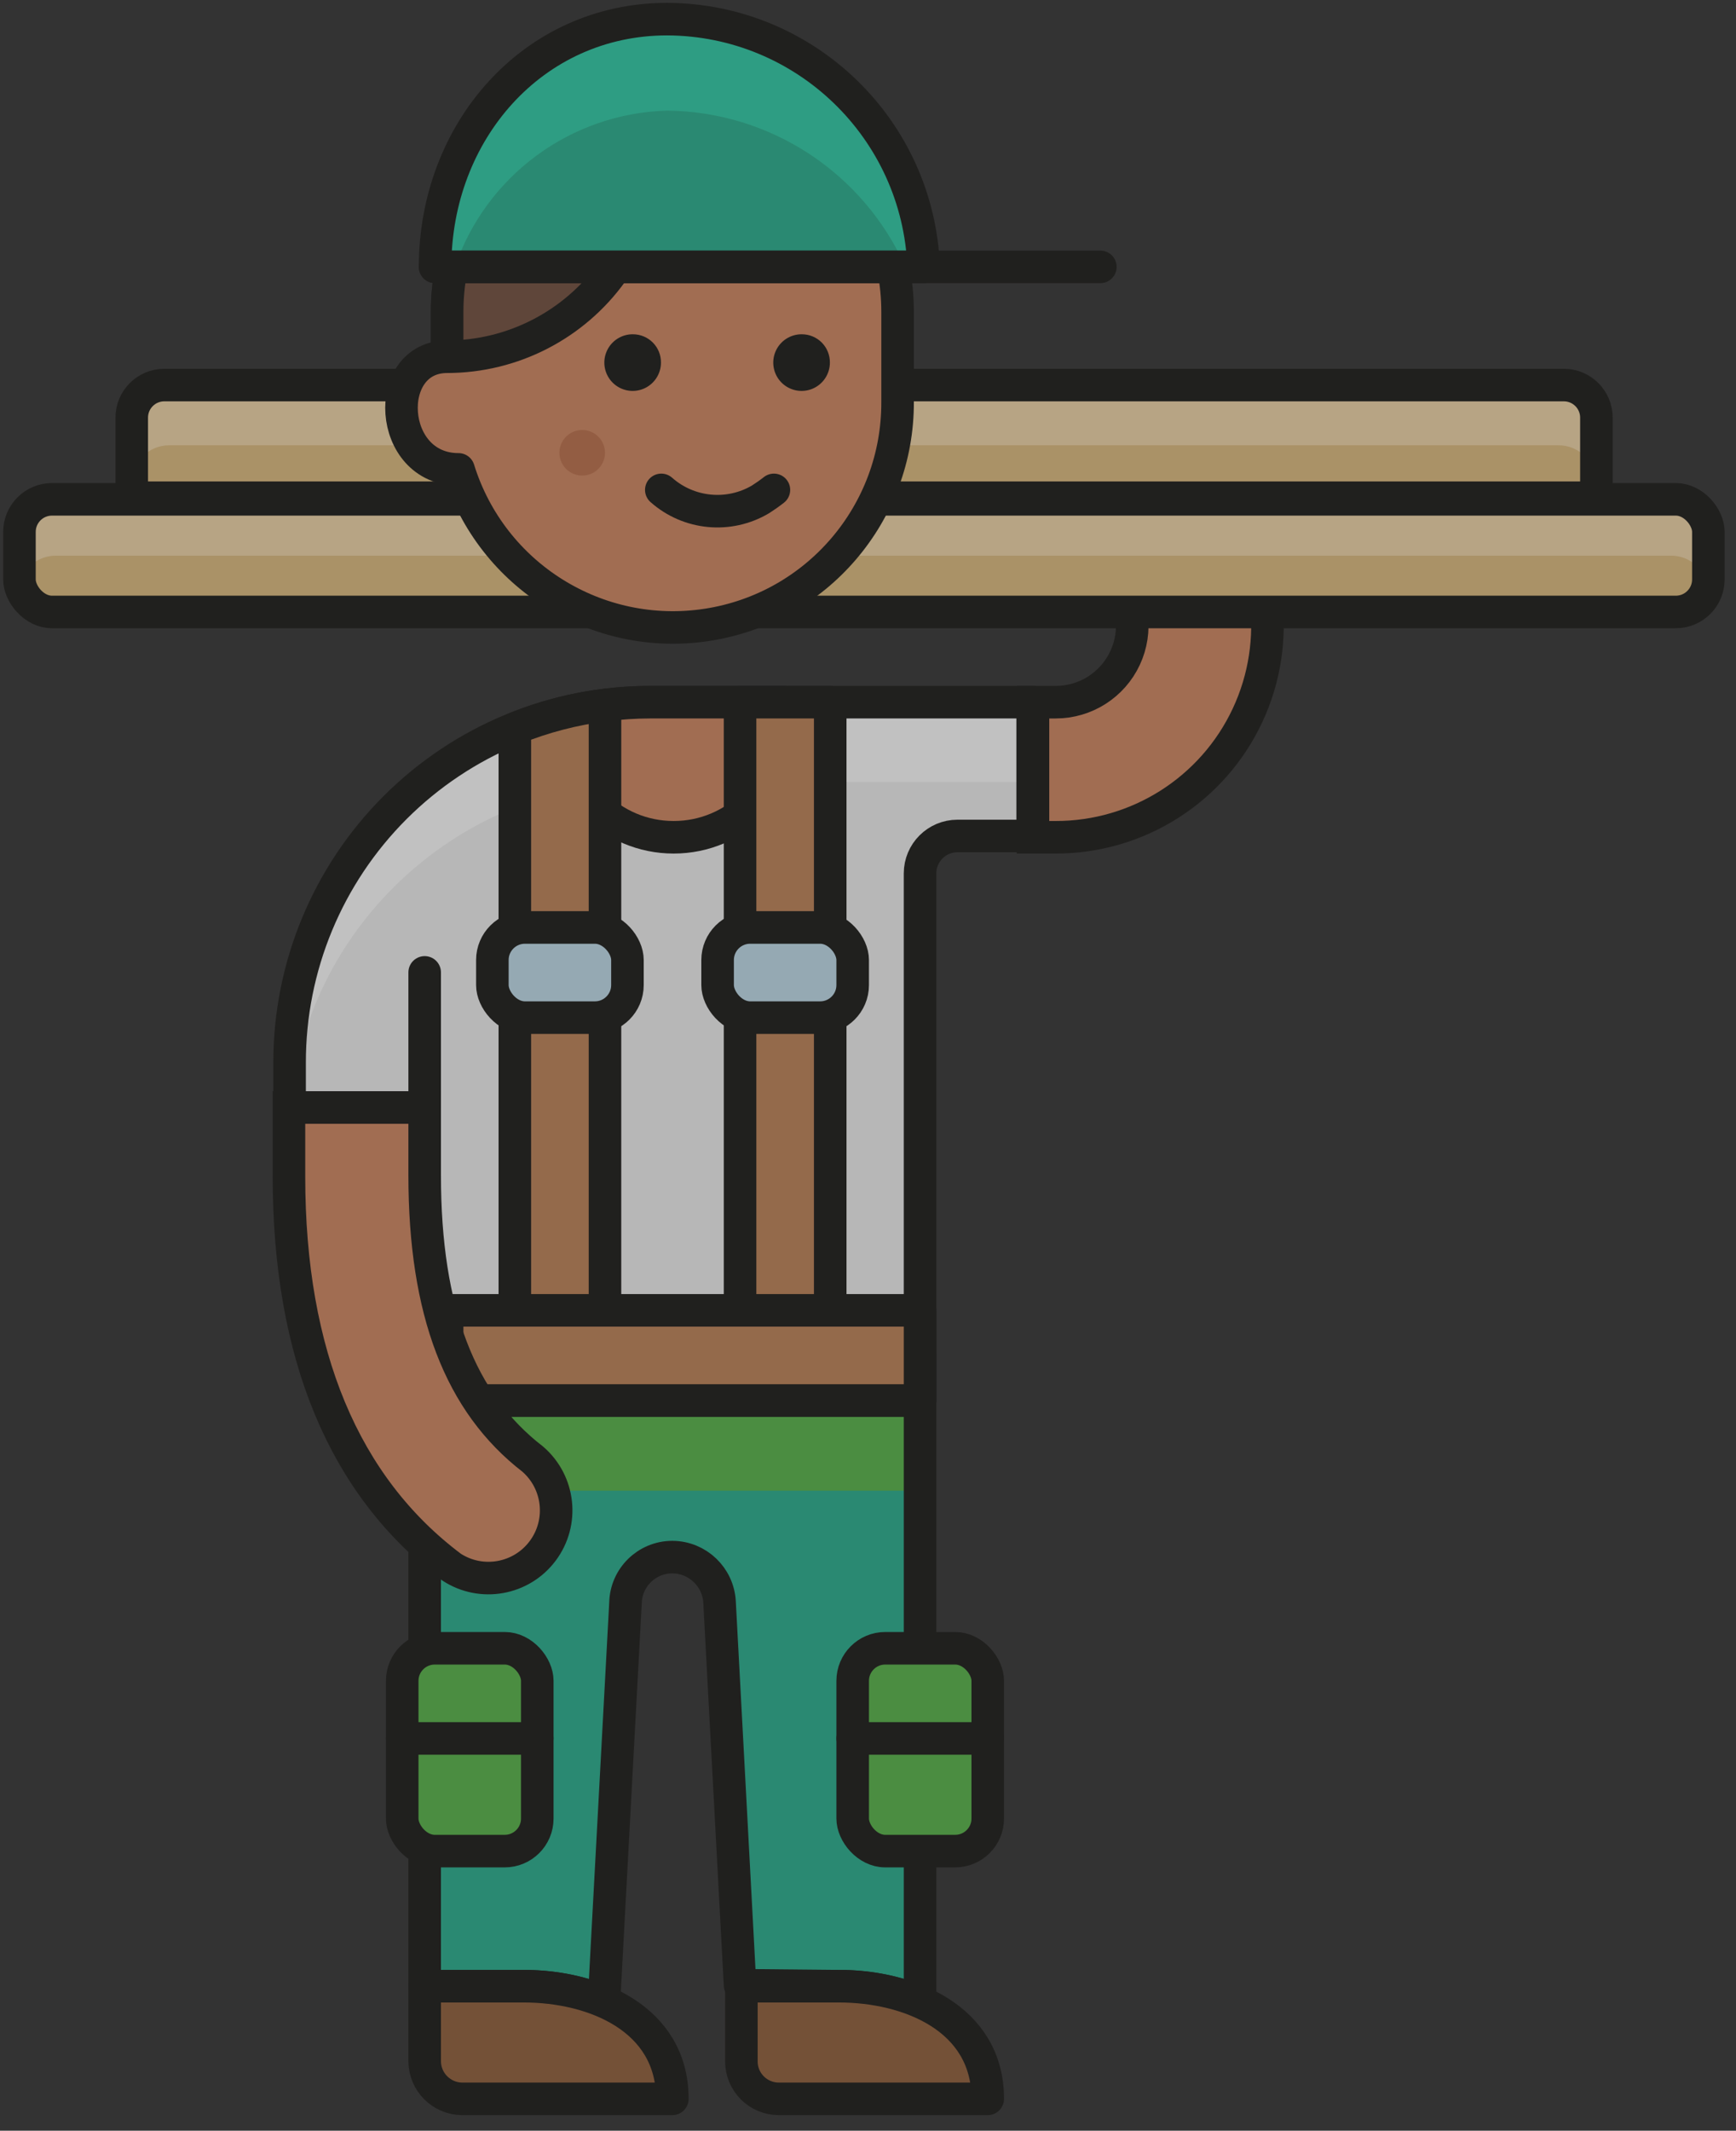
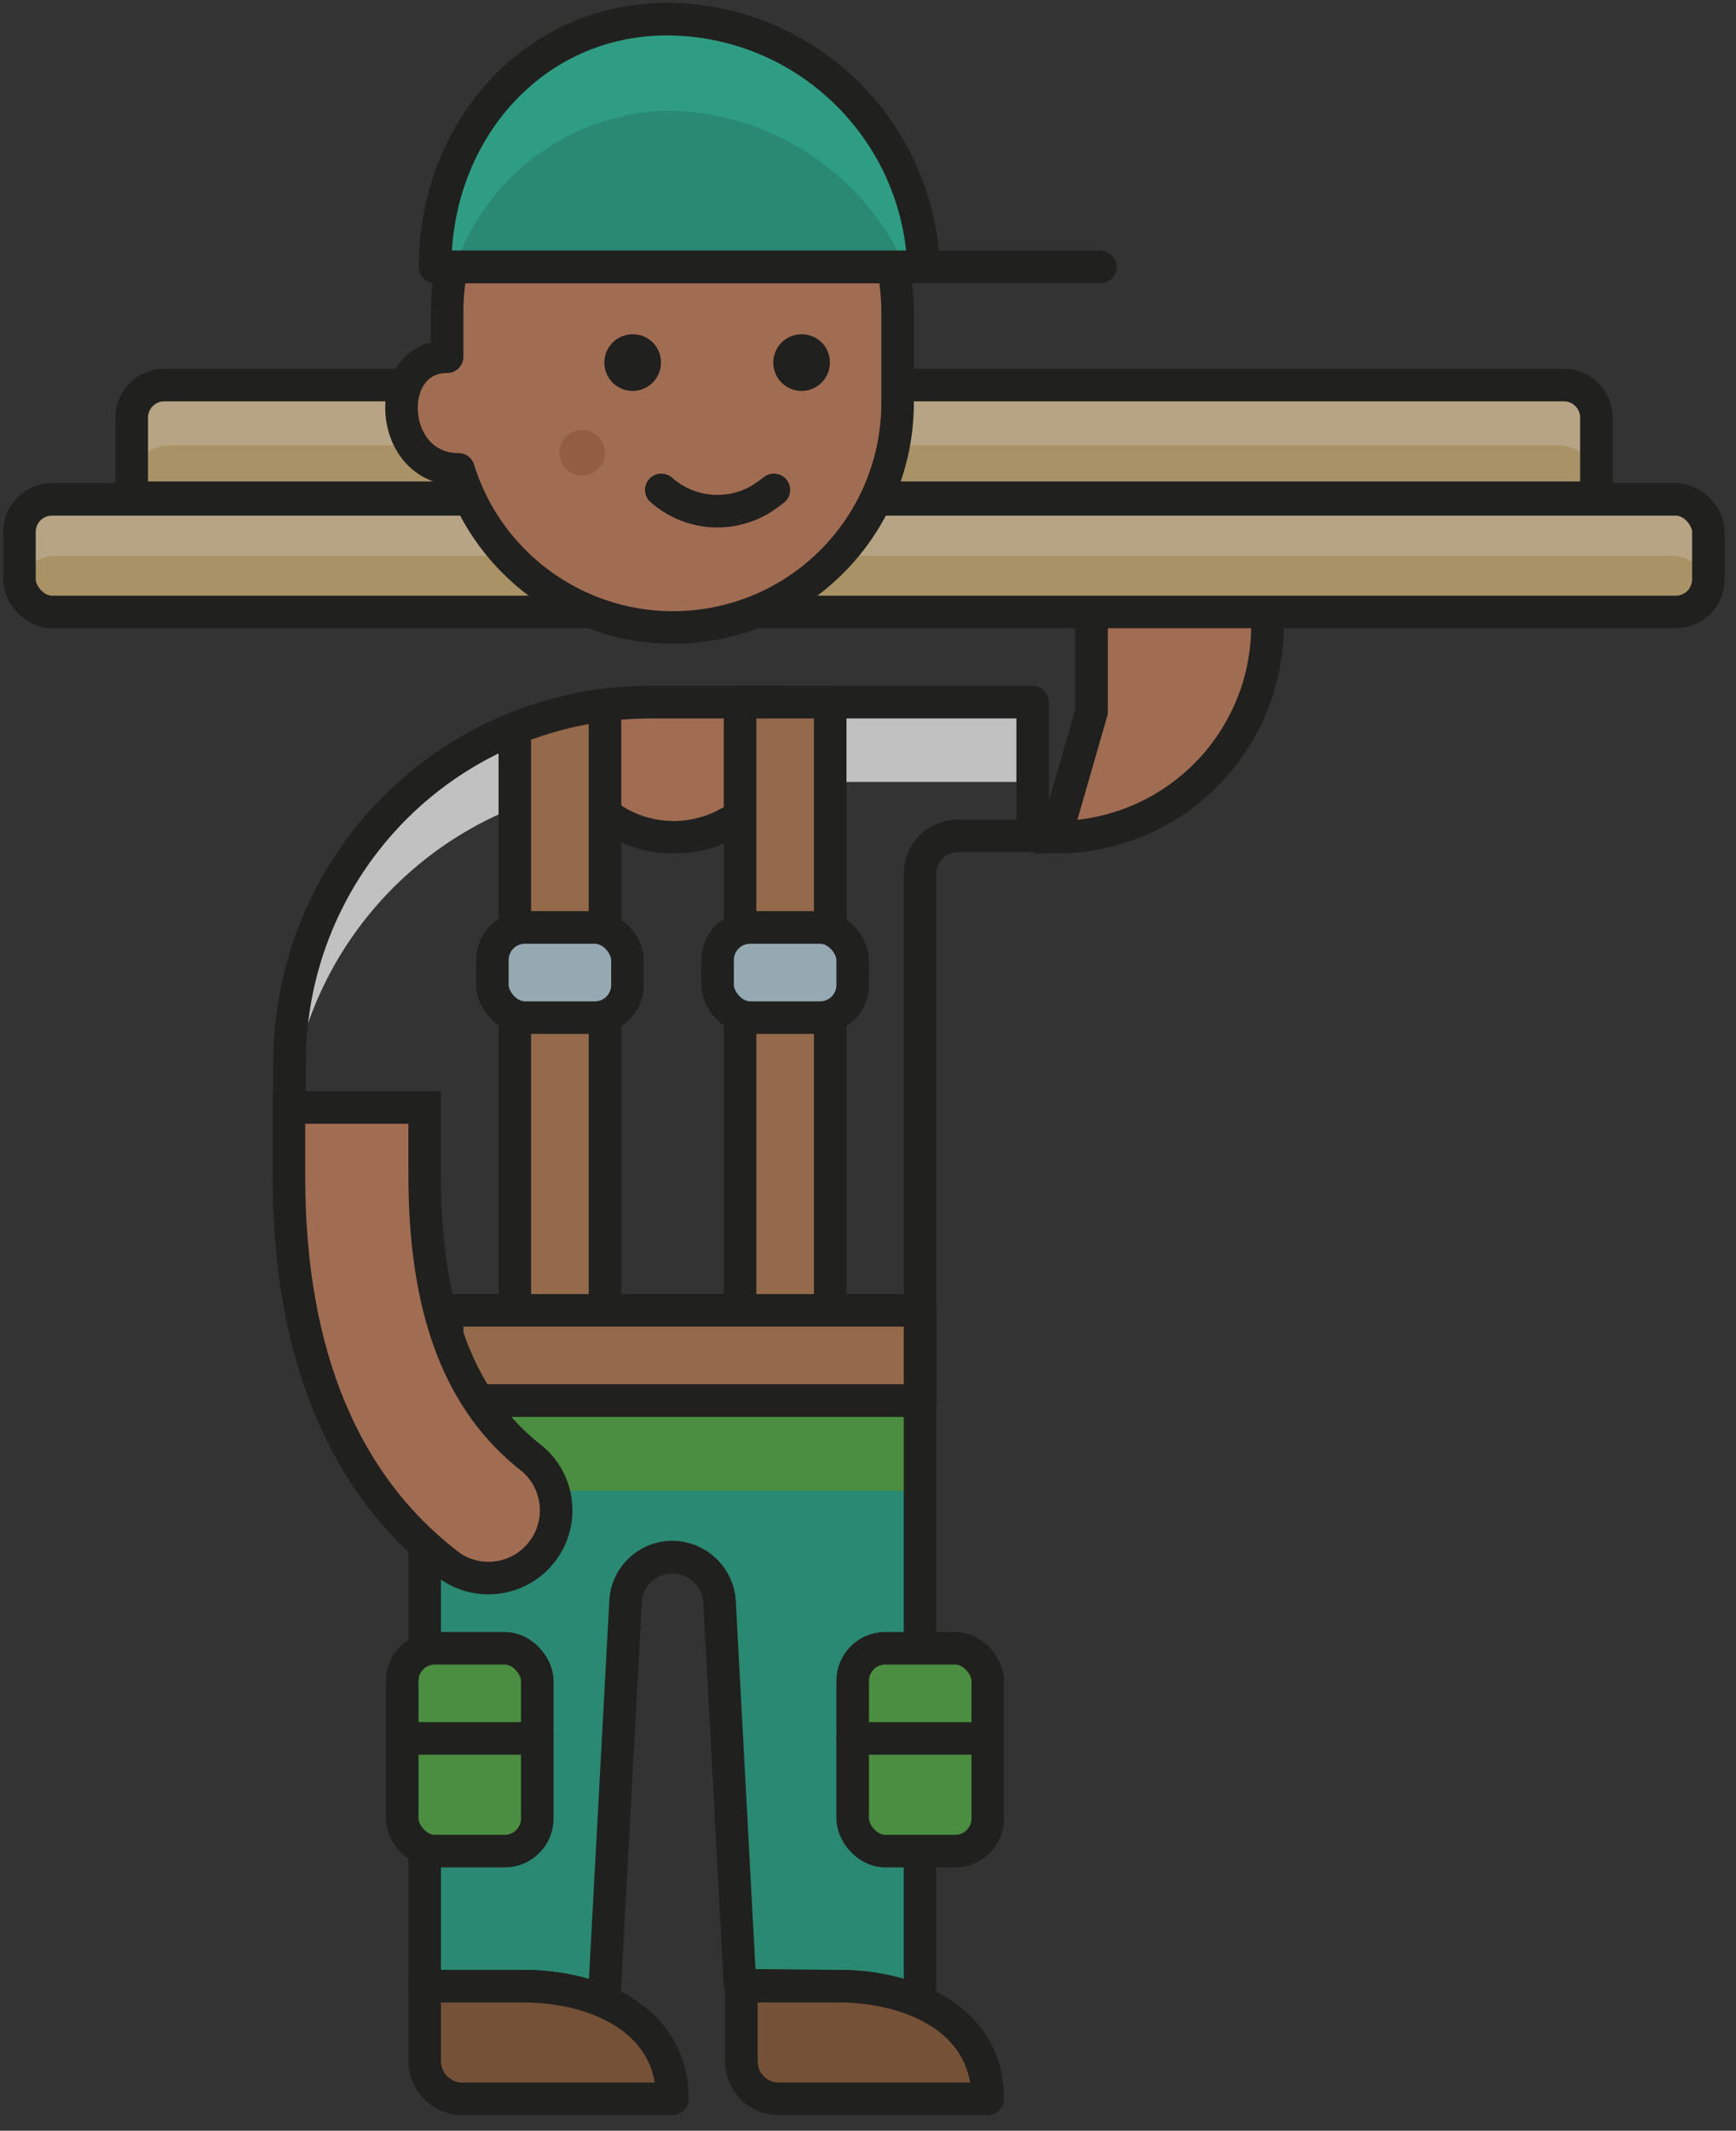
<svg xmlns="http://www.w3.org/2000/svg" viewBox="0 0 207 254">
  <rect x="0" y="0" width="207" height="254" fill="#333333" stroke="none" />
  <g fill="none" fill-rule="evenodd" opacity=".698" transform="translate(2.279 2.062)">
-     <path d="m123.573 97.748c9.806.021 18.736-5.643 22.897-14.522s2.799-19.366-3.492-26.888l-7.762-9.392c-1.497-1.871-3.775-2.945-6.171-2.911-3.131-.001-5.981 1.809-7.311 4.644-1.33 2.835-.901 6.183 1.101 8.591l7.762 9.392c2.277 2.715 2.775 6.503 1.277 9.715-1.498 3.211-4.72 5.265-8.263 5.266h-2.717v16.106z" fill="#d18660" fill-rule="nonzero" stroke="#191816" stroke-width="3.881" />
-     <path d="m120.856 81.641h-45.602c-11.404-.021-22.348 4.498-30.416 12.558-8.068 8.06-12.596 19-12.586 30.405v5.356h16.106v34.929h59.069v-62.834c0-2.465 1.998-4.463 4.463-4.463h8.965z" fill="#f0f0f0" fill-rule="nonzero" />
+     <path d="m123.573 97.748c9.806.021 18.736-5.643 22.897-14.522s2.799-19.366-3.492-26.888l-7.762-9.392c-1.497-1.871-3.775-2.945-6.171-2.911-3.131-.001-5.981 1.809-7.311 4.644-1.33 2.835-.901 6.183 1.101 8.591l7.762 9.392h-2.717v16.106z" fill="#d18660" fill-rule="nonzero" stroke="#191816" stroke-width="3.881" />
    <path d="m97.764 234.709c3.313-.032 6.6.602 9.664 1.863v-77.077h-59.069v75.214h11.837c3.271-.022 6.515.598 9.547 1.824l2.561-47.504c.063-3.041 2.547-5.473 5.589-5.472 2.997.016 5.463 2.363 5.627 5.356l2.445 45.68z" fill="#27af8e" fill-rule="nonzero" />
    <path d="m48.359 164.889h59.069v10.75h-59.069z" fill="#56b447" fill-rule="nonzero" />
    <path d="m97.764 234.709c3.313-.032 6.6.602 9.664 1.863v-77.077h-59.069v75.214h11.837c3.271-.022 6.515.598 9.547 1.824l2.561-47.504c.063-3.041 2.547-5.473 5.589-5.472 2.997.016 5.463 2.363 5.627 5.356l2.445 45.68z" stroke="#191816" stroke-linecap="round" stroke-linejoin="round" stroke-width="3.881" />
    <path d="m75.254 81.641c-11.404-.021-22.348 4.498-30.416 12.558-8.068 8.06-12.596 19-12.586 30.405v5.356c2.135-21.989 20.599-38.774 42.691-38.81h45.913v-9.509z" fill="#fff" fill-rule="nonzero" />
    <path d="m120.856 81.641h-45.602c-11.404-.021-22.348 4.498-30.416 12.558-8.068 8.06-12.596 19-12.586 30.405v5.356h16.106v34.929h59.069v-62.834c0-2.465 1.998-4.463 4.463-4.463h8.965z" stroke="#191816" stroke-linecap="round" stroke-linejoin="round" stroke-width="3.881" />
    <path d="m115.501 248.137c0-9.625-9.392-13.428-17.736-13.428h-11.643v8.965c0 2.465 1.998 4.463 4.463 4.463z" style="stroke:#191816;stroke-width:3.881;fill:#915e3a;fill-rule:nonzero;stroke-linecap:round;stroke-linejoin:round" />
    <path d="m77.893 248.137c0-9.625-9.392-13.428-17.697-13.428h-11.837v8.965c.021 2.456 2.007 4.442 4.463 4.463z" style="stroke:#191816;stroke-width:3.881;fill:#915e3a;fill-rule:nonzero;stroke-linecap:round;stroke-linejoin:round" />
-     <path d="m48.359 129.96v-16.106" style="stroke:#191816;stroke-width:3.881;fill:#00b8f0;fill-rule:nonzero;stroke-linecap:round;stroke-linejoin:round" />
    <path d="m64.62 83c-.04.439-.04.881 0 1.32 0 7.416 6.012 13.428 13.428 13.428 7.416 0 13.428-6.012 13.428-13.428.01-.9-.082-1.798-.272-2.678h-15.951c-3.587.008-7.16.465-10.634 1.358z" style="stroke:#191816;stroke-width:3.881;fill:#d18660;fill-rule:nonzero;stroke-linecap:round;stroke-linejoin:round" />
    <rect fill="#debb7e" fill-rule="nonzero" height="13.428" rx="3.881" width="201.386" x=".04" y="57.462" />
    <path d="m196.963 57.462h-192.46c-1.187-.01-2.328.456-3.167 1.296-.839.839-1.306 1.981-1.296 3.167v4.502c-.04.361-.04.726 0 1.087.527-1.968 2.31-3.337 4.347-3.338h192.576c2.032-.009 3.809 1.368 4.308 3.338.059-.36.059-.727 0-1.087v-4.502c.022-2.414-1.895-4.4-4.308-4.463z" fill="#f0d5a8" fill-rule="nonzero" />
    <path d="m17.311 43.84h166.884c2.143 0 3.881 1.738 3.881 3.881v9.547h-174.646v-9.547c0-2.143 1.738-3.881 3.881-3.881z" fill="#debb7e" fill-rule="nonzero" />
    <path d="m183.535 44.034h-165.642c-2.465 0-4.463 1.998-4.463 4.463v6.986c0-2.465 1.998-4.463 4.463-4.463h165.642c1.187-.01 2.328.456 3.167 1.296.839.839 1.306 1.981 1.296 3.167v-6.986c.01-1.187-.457-2.328-1.296-3.167-.839-.839-1.981-1.306-3.167-1.296z" fill="#f0d5a8" fill-rule="nonzero" />
    <rect height="13.428" rx="3.881" stroke="#191816" stroke-linecap="round" stroke-linejoin="round" stroke-width="3.881" width="201.386" x=".04" y="57.462" />
    <path d="m17.311 43.84h166.884c2.143 0 3.881 1.738 3.881 3.881v9.547h-174.646v-9.547c0-2.143 1.738-3.881 3.881-3.881z" stroke="#191816" stroke-linecap="round" stroke-linejoin="round" stroke-width="3.881" />
    <path d="m85.966 81.641h10.75v77.892h-10.75z" style="stroke:#191816;stroke-width:3.881;fill:#bf8256;fill-rule:nonzero;stroke-linecap:round;stroke-linejoin:round" />
    <path d="m69.86 81.99c-3.689.462-7.303 1.402-10.75 2.794v74.71h10.75z" style="stroke:#191816;stroke-width:3.881;fill:#bf8256;fill-rule:nonzero;stroke-linecap:round;stroke-linejoin:round" />
    <path d="m77.893 8.251c-14.833 0-26.857 12.024-26.857 26.857v5.356c-7.762 0-7.141 13.428 1.358 13.428 3.929 12.663 16.533 20.544 29.638 18.533 13.105-2.011 22.766-13.309 22.717-26.567v-10.75c0-7.123-2.83-13.954-7.866-18.991-5.037-5.037-11.868-7.866-18.991-7.866z" style="stroke:#191816;stroke-width:3.881;fill:#d18660;fill-rule:nonzero;stroke-linecap:round;stroke-linejoin:round" />
    <path d="m73.197 37.786c-1.369-.016-2.612.797-3.147 2.057-.535 1.26-.256 2.719.707 3.693.963.974 2.418 1.27 3.684.75 1.266-.52 2.093-1.754 2.093-3.123.01-.892-.337-1.751-.964-2.385-.627-.634-1.482-.991-2.374-.991z" fill="#191816" fill-rule="nonzero" />
    <path d="m93.34 37.786c-1.369-.016-2.612.797-3.147 2.057-.535 1.26-.256 2.719.707 3.693.963.974 2.418 1.27 3.684.75 1.266-.52 2.093-1.754 2.093-3.123.01-.892-.337-1.751-.964-2.385-.627-.634-1.482-.991-2.374-.991z" fill="#191816" fill-rule="nonzero" />
    <path d="m69.86 51.874c.016 1.102-.636 2.105-1.65 2.537-1.014.433-2.189.21-2.974-.564s-1.025-1.945-.607-2.965c.418-1.02 1.411-1.686 2.513-1.686 1.485-0 2.695 1.193 2.717 2.678z" fill="#bd704a" fill-rule="nonzero" />
    <path d="m76.574 56.337c3.282 2.907 8.066 3.362 11.837 1.125.543-.349 1.048-.699 1.591-1.125" stroke="#191816" stroke-linecap="round" stroke-linejoin="round" stroke-width="3.881" />
-     <path d="m51.037 35.108v5.356c7.794-.01 15.109-3.765 19.66-10.092s5.785-14.456 3.316-21.849c-13.189 1.943-22.964 13.254-22.976 26.585z" style="stroke:#191816;stroke-width:3.881;fill:#724f3d;fill-rule:nonzero;stroke-linecap:round;stroke-linejoin:round" />
    <path d="m49.601 29.752c0-16.106 11.643-29.535 27.672-29.535 16.457.071 29.938 13.09 30.582 29.535" fill="#27af8e" fill-rule="nonzero" />
    <path d="m77.272 11.123c12.296.127 23.391 7.403 28.409 18.629h2.173c-.644-16.444-14.126-29.464-30.582-29.535-16.067 0-27.672 13.428-27.672 29.535h2.367c3.721-10.882 13.809-18.308 25.304-18.629z" fill="#2dcca6" fill-rule="nonzero" />
    <g stroke="#191816" stroke-width="3.881">
      <path d="m49.601 29.752h79.328" fill="#ffcebf" fill-rule="nonzero" stroke-linecap="round" stroke-linejoin="round" />
      <path d="m49.601 29.752c0-16.106 11.643-29.535 27.672-29.535 16.457.071 29.938 13.09 30.582 29.535z" stroke-linecap="round" stroke-linejoin="round" />
      <rect fill="#c0dceb" fill-rule="nonzero" height="10.75" rx="3.881" stroke-linecap="round" stroke-linejoin="round" width="16.106" x="56.431" y="108.498" />
      <rect fill="#c0dceb" fill-rule="nonzero" height="10.75" rx="3.881" stroke-linecap="round" stroke-linejoin="round" width="16.106" x="83.288" y="108.498" />
      <path d="m51.037 154.139h56.391v10.75h-56.391z" fill="#bf8256" fill-rule="nonzero" stroke-linecap="round" stroke-linejoin="round" />
      <path d="m48.359 129.96v8.073c0 16.261 4.23 27.167 12.885 33.843 3.208 2.774 3.723 7.557 1.179 10.95s-7.281 4.238-10.842 1.935c-12.846-9.625-19.405-25.343-19.405-46.572v-8.228z" fill="#d18660" fill-rule="nonzero" />
      <rect fill="#56b447" fill-rule="nonzero" height="24.179" rx="3.881" stroke-linecap="round" stroke-linejoin="round" width="16.106" x="99.394" y="194.424" />
      <path d="m99.394 205.174h16.106" fill="#9ceb60" fill-rule="nonzero" stroke-linecap="round" stroke-linejoin="round" />
      <rect fill="#56b447" fill-rule="nonzero" height="24.179" rx="3.881" stroke-linecap="round" stroke-linejoin="round" width="16.106" x="45.681" y="194.424" />
      <path d="m45.681 205.174h16.106" fill="#9ceb60" fill-rule="nonzero" stroke-linecap="round" stroke-linejoin="round" />
    </g>
  </g>
</svg>